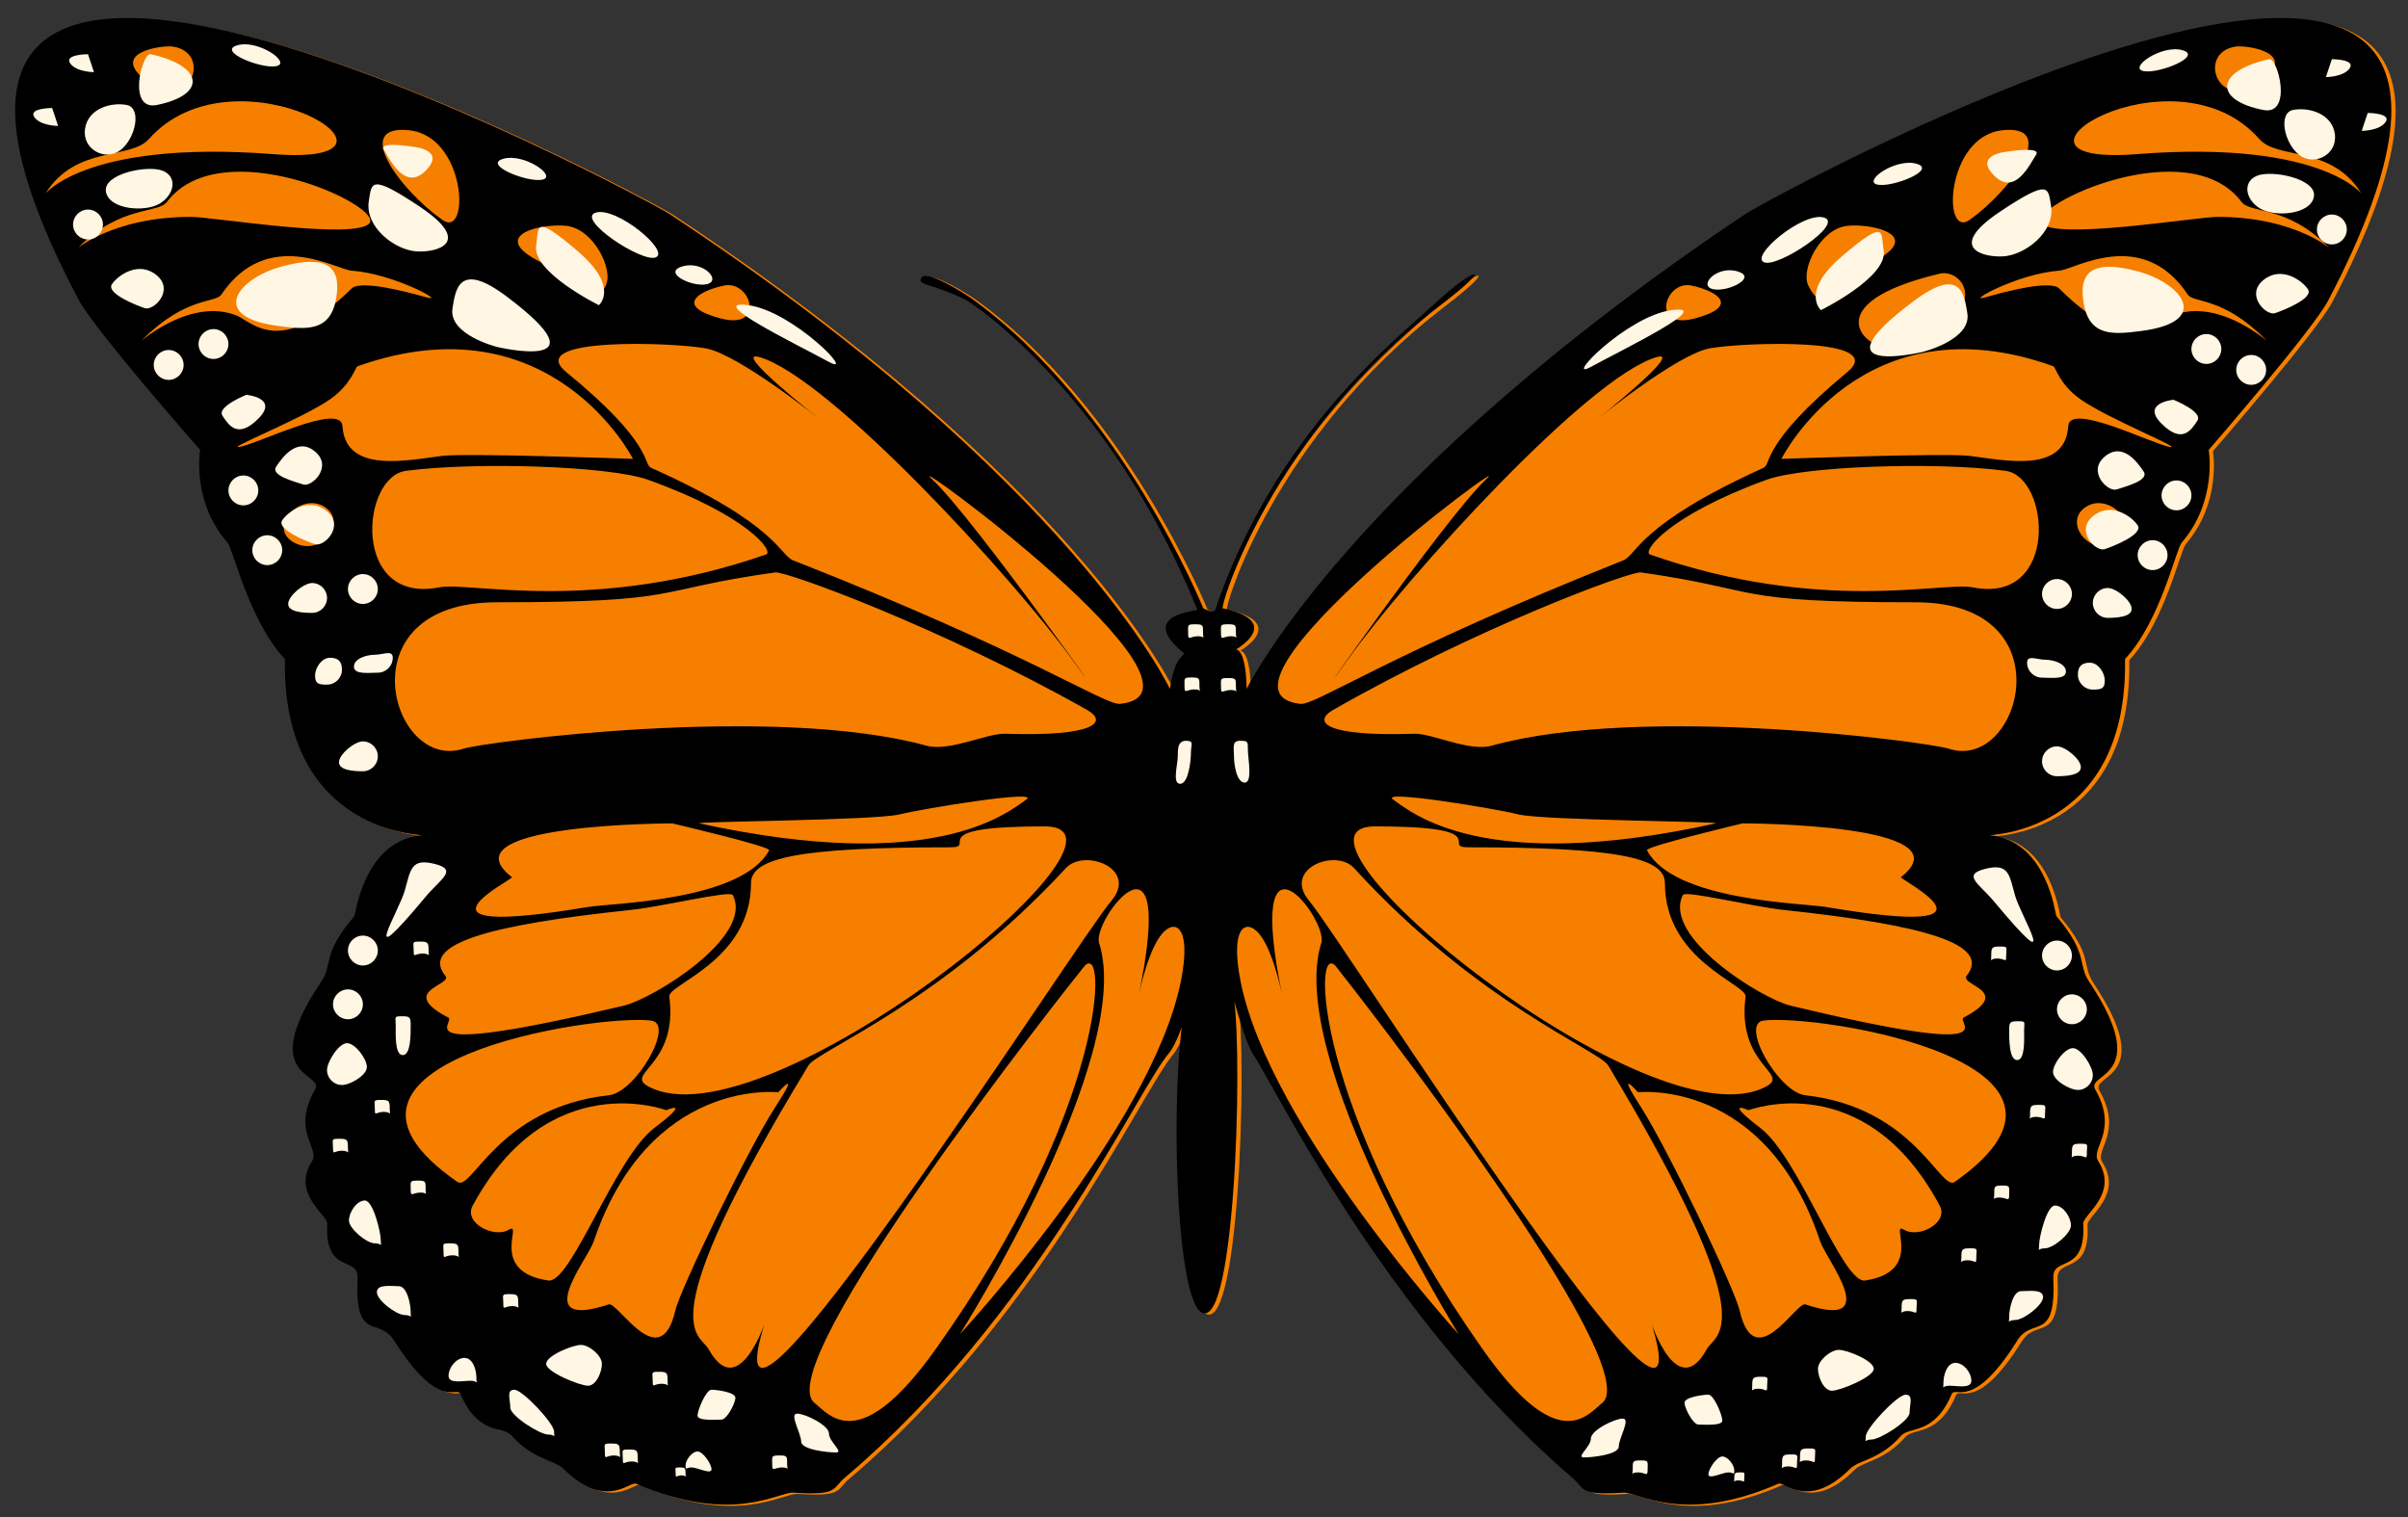
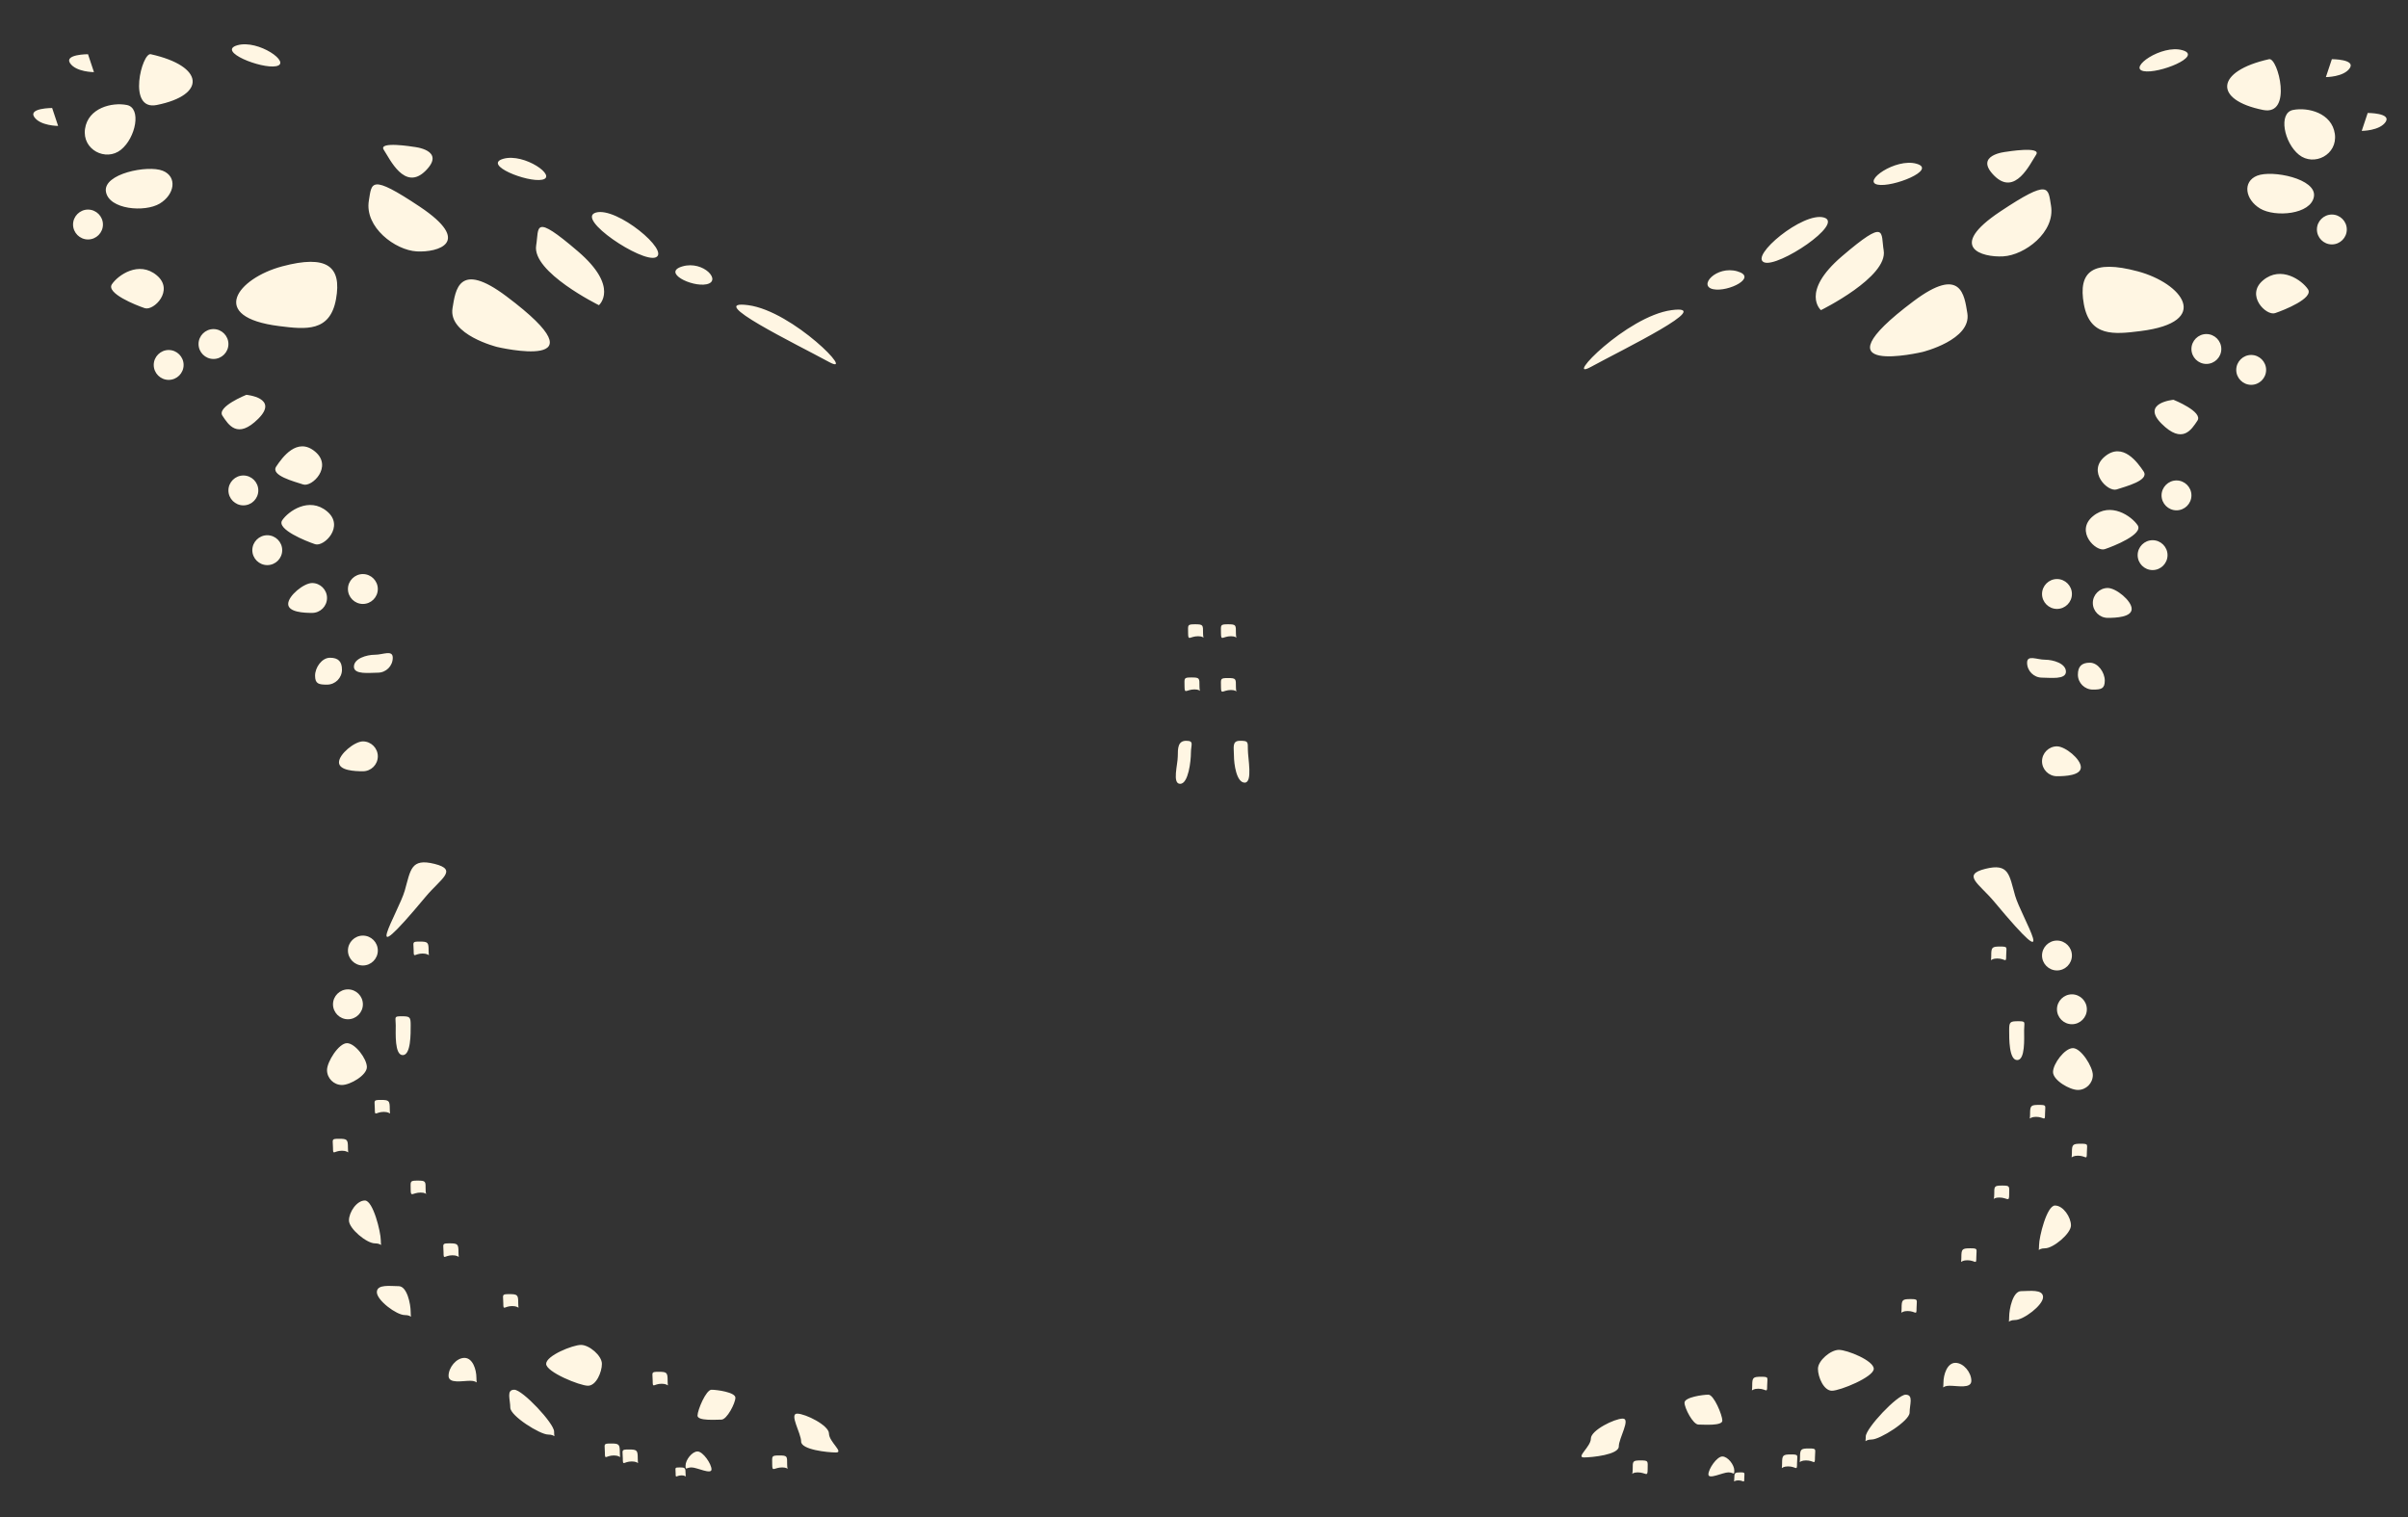
<svg xmlns="http://www.w3.org/2000/svg" xmlns:ns1="http://www.inkscape.org/namespaces/inkscape" xmlns:ns2="http://sodipodi.sourceforge.net/DTD/sodipodi-0.dtd" id="svg4746" version="1.1" ns1:version="0.48.4 r9939" width="100" height="63" ns2:docname="butterfly.svg">
  <rect width="100%" height="100%" fill="#333333" stroke="none" />
  <defs id="defs4756" />
  <ns2:namedview pagecolor="#ffffff" bordercolor="#666666" borderopacity="1" objecttolerance="10" gridtolerance="10" guidetolerance="10" ns1:pageopacity="0" ns1:pageshadow="2" ns1:window-width="1019" ns1:window-height="839" id="namedview4754" showgrid="false" fit-margin-top="0" fit-margin-left="0" fit-margin-right="0" fit-margin-bottom="0" ns1:zoom="5.5258981" ns1:cx="60.356644" ns1:cy="31.526316" ns1:window-x="124" ns1:window-y="112" ns1:window-maximized="0" ns1:current-layer="svg4746" />
  <g id="g2984" transform="matrix(0.297,0,0,0.297,-9.1,44.86)">
-     <path ns1:connector-curvature="0" id="path4748" d="m 196.769,-59.548 c -6.684,-5.431 1.964,-5.857 1.88,-6.058 -11.907,-29.662 -31.108,-42.755 -32.586,-43.449 -4.562,-2.139 -6.768,-1.938 -5.957,-3.016 0.802,-1.078 6.074,2.298 6.793,2.807 21.098,15.04 32.586,43.449 32.586,43.449 0,0 1.462,0.836 1.671,0.209 8.355,-24.649 25.066,-37.6 30.706,-42.822 5.64,-5.222 8.606,-5.732 0.836,0.209 -24.022,18.382 -30.907,42.321 -30.498,42.404 9.609,2.089 0.418,6.684 0.836,6.267 2.523,-2.523 2.507,5.013 2.507,5.013 0,0 14.204,-29.244 69.768,-66.426 3.426,-2.289 123.244,-67.68 81.466,12.115 -2.164,4.144 -16.711,20.889 -16.711,20.889 0,0 1.253,7.102 -3.76,12.951 -0.861,1.003 -2.924,10.862 -7.938,16.293 -1.412,1.537 -0.017,-1.32 0,0 0.418,25.066 -20.112,24.515 -18.8,24.649 7.938,0.836 9.074,11.138 9.191,11.28 4.596,5.431 2.924,6.684 4.596,9.191 9.024,13.528 -0.493,12.717 0.836,15.04 3.342,5.849 -0.702,8.264 0.418,10.027 2.924,4.596 -2.156,7.528 -2.089,8.773 0.418,7.102 -4.311,4.512 -4.178,7.52 0.418,9.191 -2.924,5.431 -5.013,8.773 -6.267,10.027 -8.665,6.308 -9.191,7.52 -2.507,5.849 -5.866,4.445 -7.102,5.849 -2.924,3.342 -5.849,3.342 -7.102,4.596 -5.849,5.849 -9.166,1.721 -10.027,2.089 -13.369,5.849 -19.635,1.12 -21.724,1.253 -6.267,0.418 -5.306,-0.551 -7.102,-2.089 -26.32,-22.56 -41.777,-55.146 -44.702,-59.324 -1.195,-1.705 -3.743,-11.455 -2.924,-9.191 1.671,4.596 0.836,45.537 -3.76,45.537 -4.596,0 -5.013,-38.435 -2.089,-45.537 0.919,-2.231 -0.777,6.592 -2.958,9.191 -4.562,5.431 -18.624,36.764 -45.287,59.324 -1.813,1.537 -0.844,2.507 -7.194,2.089 -2.106,-0.134 -8.464,4.596 -22,-1.253 -0.869,-0.368 -4.236,3.76 -10.16,-2.089 -1.27,-1.253 -4.228,-1.253 -7.194,-4.596 -1.245,-1.404 -4.654,0 -7.194,-5.849 -0.526,-1.212 -2.958,2.507 -9.308,-7.52 -2.114,-3.342 -5.506,0.418 -5.08,-8.773 0.142,-3.008 -4.654,-0.418 -4.228,-7.52 0.075,-1.245 -5.08,-4.178 -2.122,-8.773 1.136,-1.763 -2.958,-4.178 0.426,-10.027 1.345,-2.323 -8.289,-1.512 0.844,-15.04 1.696,-2.507 0,-3.76 4.654,-9.191 0.125,-0.142 1.27,-10.444 9.316,-11.28 1.329,-0.134 -19.468,0.418 -19.042,-24.649 0.017,-1.32 1.429,1.537 0,0 -5.08,-5.431 -7.169,-15.291 -8.046,-16.293 -5.08,-5.849 -3.81,-12.951 -3.81,-12.951 0,0 -14.731,-16.744 -16.92,-20.889 -42.321,-79.795 79.051,-14.405 82.519,-12.115 56.283,37.182 70.002,66.426 70.002,66.426 0,0 0.301,-2.131 0.836,-3.342 0.535,-1.203 1.303,-1.512 1.111,-1.671 z" style="fill:#f67f00;stroke:none" />
-     <path ns1:connector-curvature="0" id="path4750" d="m 196.175,-59.724 c -6.684,-5.431 1.955,-5.866 1.88,-6.058 -11.907,-29.662 -31.108,-42.755 -32.586,-43.449 -4.562,-2.139 -6.768,-1.938 -5.966,-3.016 0.802,-1.078 6.083,2.298 6.801,2.807 21.098,15.04 32.586,43.449 32.586,43.449 0,0 1.462,0.836 1.671,0.209 8.355,-24.649 25.066,-37.6 30.706,-42.822 5.64,-5.222 8.606,-5.732 0.836,0.209 -24.022,18.382 -30.907,42.312 -30.498,42.404 9.609,2.089 0.418,6.684 0.836,6.267 2.523,-2.523 2.507,5.013 2.507,5.013 0,0 14.204,-29.244 69.768,-66.426 3.417,-2.289 123.244,-67.68 81.466,12.115 -2.164,4.136 -16.711,20.889 -16.711,20.889 0,0 1.253,7.102 -3.76,12.951 -0.861,1.003 -2.924,10.862 -7.938,16.293 -1.412,1.537 -0.025,-1.32 0,0 0.418,25.066 -20.112,24.515 -18.8,24.649 7.938,0.836 9.066,11.138 9.191,11.28 4.596,5.431 2.924,6.684 4.596,9.191 9.016,13.528 -0.493,12.717 0.836,15.04 3.342,5.849 -0.702,8.264 0.418,10.027 2.924,4.596 -2.164,7.52 -2.089,8.773 0.418,7.102 -4.311,4.512 -4.178,7.52 0.418,9.191 -2.924,5.431 -5.013,8.773 -6.267,10.027 -8.673,6.308 -9.191,7.52 -2.507,5.849 -5.874,4.445 -7.102,5.849 -2.924,3.342 -5.849,3.342 -7.102,4.596 -5.849,5.849 -9.166,1.713 -10.027,2.089 -13.369,5.849 -19.635,1.111 -21.724,1.253 -6.267,0.418 -5.306,-0.551 -7.102,-2.089 -26.32,-22.56 -41.777,-55.146 -44.702,-59.324 -1.195,-1.713 -3.752,-11.455 -2.924,-9.191 1.671,4.596 0.836,45.537 -3.76,45.537 -4.596,0 -5.013,-38.435 -2.089,-45.537 0.919,-2.231 -0.777,6.584 -2.958,9.191 -4.562,5.431 -18.624,36.764 -45.287,59.324 -1.813,1.537 -0.844,2.507 -7.194,2.089 -2.106,-0.142 -8.464,4.596 -22,-1.253 -0.869,-0.376 -4.236,3.76 -10.16,-2.089 -1.27,-1.253 -4.228,-1.253 -7.194,-4.596 -1.245,-1.404 -4.654,0 -7.194,-5.849 -0.526,-1.212 -2.966,2.507 -9.308,-7.52 -2.122,-3.342 -5.506,0.418 -5.08,-8.773 0.142,-3.008 -4.654,-0.418 -4.236,-7.52 0.075,-1.253 -5.072,-4.178 -2.114,-8.773 1.136,-1.763 -2.958,-4.178 0.426,-10.027 1.345,-2.323 -8.289,-1.512 0.844,-15.04 1.696,-2.507 0,-3.76 4.654,-9.191 0.125,-0.142 1.27,-10.444 9.316,-11.28 1.329,-0.134 -19.468,0.418 -19.051,-24.649 0.025,-1.32 1.437,1.537 0,0 -5.072,-5.431 -7.169,-15.291 -8.038,-16.293 -5.08,-5.849 -3.81,-12.951 -3.81,-12.951 0,0 -14.731,-16.753 -16.928,-20.889 -42.312,-79.795 79.06,-14.405 82.527,-12.115 56.283,37.182 70.002,66.426 70.002,66.426 0,0 0.301,-2.131 0.836,-3.342 0.535,-1.203 1.303,-1.512 1.111,-1.671 z m 32.169,11.28 c 2.54,-0.084 7.712,2.548 10.862,1.671 21.248,-5.899 61.262,-0.468 63.92,0.418 10.027,3.342 16.711,-20.471 -4.596,-20.471 -26.345,0 -20.889,-1.671 -38.435,-4.178 -1.487,-0.209 -22.994,7.771 -43.031,19.218 -2.924,1.671 -1.253,3.76 11.28,3.342 z m -15.875,-4.178 c 2.122,0.234 12.533,-7.102 45.12,-20.053 1.98,-0.785 2.089,-5.013 19.635,-12.951 1.145,-0.518 -0.418,-3.342 11.698,-13.369 5.991,-4.955 -14.622,-4.178 -19.218,-3.342 -4.596,0.836 -15.875,10.027 -15.875,10.027 0,0 12.684,-10.085 8.355,-8.773 -9.609,2.924 -34.675,30.498 -43.031,42.195 -8.355,11.698 13.787,-20.053 19.218,-25.066 5.431,-5.013 -41.36,29.662 -25.902,31.333 z m 93.999,-16.293 c 12.132,2.431 10.862,-15.458 4.596,-16.293 -9.667,-1.287 -28.083,-0.685 -33.422,1.253 -13.787,5.013 -17.404,10.052 -16.293,10.444 23.813,8.355 40.942,3.76 45.12,4.596 z m -0.418,-18.382 c 4.946,0.618 13.369,2.507 13.787,-4.178 0.209,-3.359 11.698,2.507 14.204,2.924 2.072,0.343 -8.773,-4.002 -12.533,-6.684 -2.924,-2.089 -3.434,-4.479 -3.76,-4.596 -26.738,-9.609 -38.017,12.951 -38.017,12.951 0,0 22.978,-0.836 26.32,-0.418 z m 54.728,-36.764 c -4.178,-6.684 -11.664,-4.629 -14.204,-7.52 -12.115,-13.787 -40.173,3.894 -17.129,2.089 26.738,-2.089 31.826,6.225 31.333,5.431 z m -20.053,3.342 c 11.288,0 16.293,5.013 15.458,4.178 -5.849,-5.849 -10.862,-4.596 -12.115,-6.267 -7.453,-9.935 -29.662,0.418 -27.991,2.924 1.671,2.507 21.724,-0.836 24.649,-0.836 z m -38.853,7.938 c -17.547,4.178 -10.027,10.444 -7.938,10.027 16.235,-3.242 11.597,-10.896 7.938,-10.027 z m 8.773,-20.053 c -7.938,0.836 -8.472,15.299 -4.596,12.533 5.849,-4.178 12.533,-13.369 4.596,-12.533 z m -20.889,19.635 c 11.698,-4.596 2.924,-6.684 -0.836,-6.267 -3.76,0.418 -6.542,6.125 -5.431,8.355 2.507,5.013 4.002,-1.195 6.267,-2.089 z m 36.764,38.018 c 3.76,-2.089 -0.836,-7.102 -4.178,-5.013 -3.342,2.089 0.418,7.102 4.178,5.013 z m -7.938,-35.511 c 9.834,9.834 13.787,4.596 15.875,3.76 6.785,-2.716 14.204,4.596 12.951,3.342 -6.083,-6.083 -10.027,-5.013 -10.862,-6.267 -6.359,-9.542 -15.842,-3.493 -17.964,-3.342 -5.849,0.418 -13.11,4.52 -10.444,3.76 2.924,-0.836 9.191,-2.507 10.444,-1.253 z m 27.991,-28.826 c 5.849,-4.178 -1.855,-5.239 -3.342,-5.013 -5.431,0.836 -2.507,9.191 3.342,5.013 z M 213.722,-25.048 c 4.596,5.431 55.982,86.897 48.044,59.742 -1.078,-3.693 2.924,11.28 7.52,2.924 1.287,-2.34 8.481,-2.582 -13.787,-39.689 -1.253,-2.089 -18.382,-8.773 -35.511,-27.573 -2.59,-2.849 -10.085,0.084 -6.267,4.596 z m 46.373,28.826 c 3.76,5.849 13.11,25.442 13.787,28.409 2.089,9.191 7.938,-1.253 9.191,-0.836 10.996,3.668 2.924,-6.267 2.089,-8.773 -7.662,-22.978 -25.484,-20.889 -25.484,-20.889 0,0 -3.342,-3.76 0.418,2.089 z M 237.953,37.618 c 10.561,15.015 14.622,9.191 16.711,7.52 6.434,-5.147 -34.491,-57.636 -37.182,-60.995 -3.342,-4.178 -3.342,19.635 20.471,53.475 z M 276.806,6.703 c 5.431,4.178 11.48,21.783 14.622,21.307 8.355,-1.253 3.342,-8.355 5.431,-7.102 2.089,1.253 6.267,-0.978 5.013,-3.342 C 291.428,-2.071 275.135,4.196 275.135,4.196 c 0,0 -3.76,-1.671 1.671,2.507 z M 222.913,-35.493 c -16.293,0 38.853,45.12 54.728,36.346 3.292,-1.821 -4.178,-2.924 -2.924,-12.533 0.234,-1.755 -11.28,-5.013 -11.28,-15.875 0,-3.543 -6.618,-5.013 -27.573,-5.013 -3.76,0 4.103,-2.924 -12.951,-2.924 z m 60.16,37.6 c 15.265,1.696 18.892,13.519 20.889,12.115 23.813,-16.711 -18.992,-23.529 -26.738,-22.56 -3.342,0.418 2.089,10.027 5.849,10.444 z M 225.42,-39.253 c 2.924,2.089 12.951,10.444 45.12,3.342 1.228,-0.267 -24.231,-0.418 -27.573,-1.253 -3.342,-0.836 -19.527,-3.501 -17.547,-2.089 z m 55.564,28.826 c 31.333,7.52 23.061,2.289 24.231,1.671 7.102,-3.76 -0.66,-4.504 0.418,-5.849 3.518,-4.395 -5.849,-7.102 -25.484,-9.191 -4.646,-0.493 -13.853,-2.799 -14.204,-2.089 -2.924,5.849 11.038,14.497 15.04,15.458 z m 5.013,-13.787 c 27.155,4.596 10.119,-3.919 10.444,-4.178 9.609,-7.52 -22.142,-7.52 -22.142,-7.52 0,0 -13.645,3.242 -13.369,3.76 3.76,7.102 21.749,7.378 25.066,7.938 z m -51.386,59.742 c 0,0 -24.231,-38.853 -19.218,-54.728 1.011,-3.183 -10.862,-18.8 -5.431,7.52 0.084,0.409 -1.028,-5.59 -2.924,-8.355 -1.897,-2.766 -4.545,-1.855 -2.924,6.267 4.086,20.412 30.498,49.297 30.498,49.297 z m 33.004,-142.043 c 6.267,-1.671 3.342,-3.76 -0.418,-4.596 -3.76,-0.836 -5.849,6.267 0.418,4.596 z m -84.992,54.728 c -20.287,-11.447 -42.078,-19.427 -43.591,-19.218 -17.772,2.507 -12.241,4.178 -38.928,4.178 -21.582,0 -14.814,23.813 -4.654,20.471 2.69,-0.886 43.223,-6.317 64.747,-0.418 3.183,0.877 8.431,-1.755 11.004,-1.671 12.692,0.418 14.388,-1.671 11.422,-3.342 z m -21.582,-32.169 c 5.498,5.013 27.932,36.764 19.468,25.066 -8.464,-11.698 -33.856,-39.271 -43.591,-42.195 -4.378,-1.312 8.464,8.773 8.464,8.773 0,0 -11.422,-9.191 -16.084,-10.027 -4.654,-0.836 -25.526,-1.613 -19.46,3.342 12.266,10.027 10.687,12.851 11.848,13.369 17.772,7.938 17.881,12.166 19.886,12.951 33.013,12.951 43.557,20.287 45.705,20.053 15.658,-1.671 -31.734,-36.346 -26.236,-31.333 z m -23.278,10.444 c 1.136,-0.393 -2.532,-5.431 -16.502,-10.444 -5.406,-1.938 -24.064,-2.54 -33.856,-1.253 -6.342,0.836 -7.629,18.725 4.654,16.293 4.236,-0.836 21.582,3.76 45.705,-4.596 z m -18.616,-13.369 c 0,0 -11.43,-22.56 -38.51,-12.951 -0.326,0.117 -0.844,2.507 -3.81,4.596 -3.802,2.682 -14.789,7.027 -12.692,6.684 2.54,-0.418 14.171,-6.283 14.388,-2.924 0.418,6.684 8.957,4.796 13.962,4.178 3.384,-0.418 26.662,0.418 26.662,0.418 z M 68.788,-129.492 c 23.337,1.805 -5.08,-15.875 -17.354,-2.089 -2.573,2.891 -10.152,0.836 -14.388,7.52 -0.501,0.794 4.654,-7.52 31.743,-5.431 z m 13.544,9.609 c 1.688,-2.507 -20.805,-12.859 -28.359,-2.924 -1.27,1.671 -6.35,0.418 -12.274,6.267 -0.844,0.836 4.228,-4.178 15.658,-4.178 2.966,0 23.278,3.342 24.975,0.836 z m 14.388,7.102 c 17.772,4.178 10.152,10.444 8.038,10.027 -16.444,-3.242 -11.748,-10.896 -8.038,-10.027 z m -4.236,-7.52 c 3.927,2.766 3.384,-11.698 -4.654,-12.533 -8.038,-0.836 -1.27,8.355 4.654,12.533 z m 22.852,9.191 c 1.128,-2.231 -1.696,-7.938 -5.498,-8.355 -3.81,-0.418 -12.7,1.671 -0.852,6.267 2.298,0.894 3.81,7.102 6.35,2.089 z m -39.354,30.915 c -3.384,-2.089 -8.046,2.924 -4.236,5.013 3.81,2.089 7.62,-2.924 4.236,-5.013 z m 14.388,-29.244 c 2.699,0.76 -4.654,-3.342 -10.578,-3.76 -2.156,-0.15 -11.756,-6.2 -18.198,3.342 -0.852,1.253 -4.846,0.184 -11.004,6.267 -1.27,1.253 6.242,-6.058 13.118,-3.342 2.114,0.836 6.125,6.074 16.084,-3.76 1.27,-1.253 7.612,0.418 10.578,1.253 z m -35.553,-35.093 c -1.504,-0.226 -9.308,0.836 -3.384,5.013 5.924,4.178 8.89,-4.178 3.384,-5.013 z M 179.665,-29.644 c -17.354,18.8 -34.709,25.484 -35.979,27.573 -22.551,37.107 -15.265,37.349 -13.962,39.689 4.654,8.355 8.715,-6.618 7.62,-2.924 -8.046,27.155 44.008,-54.311 48.662,-59.742 3.869,-4.512 -3.718,-7.445 -6.342,-4.596 z M 139.458,1.689 c 0,0 -18.056,-2.089 -25.818,20.889 -0.844,2.507 -9.016,12.441 2.122,8.773 1.27,-0.418 7.194,10.027 9.308,0.836 0.685,-2.966 10.16,-22.56 13.962,-28.409 3.81,-5.849 0.426,-2.089 0.426,-2.089 z m 42.738,-17.547 c -2.716,3.359 -44.175,55.848 -37.658,60.995 2.114,1.671 6.225,7.495 16.928,-7.52 24.122,-33.84 24.122,-57.653 20.73,-53.475 z M 123.8,4.196 c 0,0 -16.502,-6.267 -27.08,13.369 -1.278,2.365 2.958,4.596 5.072,3.342 2.122,-1.253 -2.958,5.849 5.506,7.102 3.183,0.476 9.308,-17.129 14.806,-21.307 5.506,-4.178 1.696,-2.507 1.696,-2.507 z m 39.781,-36.764 c -21.231,0 -27.932,1.471 -27.932,5.013 0,10.862 -11.656,14.121 -11.422,15.875 1.27,9.609 -6.3,10.712 -2.966,12.533 16.084,8.773 71.941,-36.346 55.439,-36.346 -17.271,0 -9.308,2.924 -13.118,2.924 z m -41.894,24.231 c -7.846,-0.969 -51.211,5.849 -27.089,22.56 2.022,1.404 5.698,-10.419 21.164,-12.115 3.81,-0.418 9.308,-10.027 5.924,-10.444 z m 34.7,-28.826 c -3.384,0.836 -29.169,0.986 -27.932,1.253 32.586,7.102 42.747,-1.253 45.705,-3.342 2.005,-1.412 -14.388,1.253 -17.772,2.089 z m -23.278,11.28 c -0.359,-0.71 -9.684,1.596 -14.388,2.089 -19.886,2.089 -29.378,4.796 -25.81,9.191 1.086,1.345 -6.776,2.089 0.418,5.849 1.186,0.618 -7.194,5.849 24.548,-1.671 4.052,-0.961 18.198,-9.609 15.232,-15.458 z m 5.08,-6.267 c 0.284,-0.518 -13.544,-3.76 -13.544,-3.76 0,0 -32.16,0 -22.426,7.52 0.334,0.259 -16.928,8.773 10.578,4.178 3.367,-0.56 21.582,-0.836 25.392,-7.938 z m 57.553,18.382 c 1.646,-8.122 -1.044,-9.032 -2.958,-6.267 -1.922,2.766 -3.05,8.765 -2.966,8.355 5.506,-26.32 -6.517,-10.703 -5.498,-7.52 5.072,15.875 -19.468,54.728 -19.468,54.728 0,0 26.754,-28.885 30.89,-49.297 z m -63.903,-97.342 c -3.81,0.836 -6.768,2.924 -0.418,4.596 6.342,1.671 4.228,-5.431 0.418,-4.596 z" style="fill:#000000;stroke:none" />
    <path ns1:connector-curvature="0" id="path4752" d="m 329.955,-104.751 c -3.727,0.468 -7.102,0.836 -7.938,-3.76 -0.836,-4.596 1.253,-6.267 7.52,-4.596 6.267,1.671 10.444,7.102 0.418,8.355 z m -30.498,2.924 c 0,0 -15.641,3.693 -1.253,-7.102 6.684,-5.013 7.102,-0.836 7.52,1.671 0.627,3.735 -6.267,5.431 -6.267,5.431 z m 47.626,-33.84 c -6.977,-1.395 -6.684,-5.431 0.836,-7.102 1.228,-0.267 3.342,7.938 -0.836,7.102 z m 4.178,0 c 2.089,-0.418 5.431,0.418 5.849,3.342 0.418,2.924 -2.924,4.596 -5.013,2.924 -2.089,-1.671 -2.924,-5.849 -0.836,-6.267 z m -5.013,9.191 c 2.089,-0.836 8.355,0.418 7.938,2.924 -0.418,2.507 -5.431,2.924 -7.52,1.671 -2.089,-1.253 -2.507,-3.76 -0.418,-4.596 z m 0.836,14.622 c 2.507,-2.089 5.431,0 6.267,1.253 0.836,1.253 -3.342,2.924 -4.596,3.342 -1.253,0.418 -4.178,-2.507 -1.671,-4.596 z m 9.609,-30.915 c 0,0 3.342,0 2.507,1.253 -0.836,1.253 -3.342,1.253 -3.342,1.253 z m 5.013,7.52 c 0,0 3.342,0 2.507,1.253 -0.836,1.253 -3.342,1.253 -3.342,1.253 z m -27.155,40.106 c 0,0 4.178,1.671 3.342,2.924 -0.836,1.253 -2.089,3.342 -5.013,0.418 -2.924,-2.924 1.671,-3.342 1.671,-3.342 z m -11.28,16.293 c 2.507,-2.089 5.431,0 6.267,1.253 0.836,1.253 -3.342,2.924 -4.596,3.342 -1.253,0.418 -4.178,-2.507 -1.671,-4.596 z m 1.671,-8.355 c 2.507,-2.089 4.596,0.836 5.431,2.089 0.836,1.253 -2.507,2.089 -3.76,2.507 -1.253,0.418 -4.178,-2.507 -1.671,-4.596 z M 310.738,-115.196 c -2.983,0.167 -7.938,-1.253 -0.418,-6.267 6.952,-4.629 6.684,-3.342 7.102,-0.836 0.627,3.735 -3.701,6.943 -6.684,7.102 z m -25.484,7.52 c 0,0 -2.924,-2.507 2.924,-7.52 6.35,-5.431 5.431,-3.342 5.849,-0.836 0.627,3.735 -8.773,8.355 -8.773,8.355 z m 25.902,-22.142 c 0,0 5.013,-0.836 4.178,0.418 -0.836,1.253 -2.924,5.849 -5.849,2.924 -2.924,-2.924 1.671,-3.342 1.671,-3.342 z m 27.991,25.484 c 1.153,0 2.089,0.944 2.089,2.089 0,1.153 -0.936,2.089 -2.089,2.089 -1.145,0 -2.089,-0.936 -2.089,-2.089 0,-1.145 0.944,-2.089 2.089,-2.089 z m -4.178,20.471 c 1.153,0 2.089,0.944 2.089,2.089 0,1.153 -0.936,2.089 -2.089,2.089 -1.145,0 -2.089,-0.936 -2.089,-2.089 0,-1.145 0.944,-2.089 2.089,-2.089 z m -3.342,8.355 c 1.153,0 2.089,0.944 2.089,2.089 0,1.153 -0.936,2.089 -2.089,2.089 -1.145,0 -2.089,-0.936 -2.089,-2.089 0,-1.145 0.944,-2.089 2.089,-2.089 z m -13.369,5.431 c 1.153,0 2.089,0.944 2.089,2.089 0,1.153 -0.936,2.089 -2.089,2.089 -1.145,0 -2.089,-0.936 -2.089,-2.089 0,-1.145 0.944,-2.089 2.089,-2.089 z m 7.102,1.253 c 1.153,0 3.342,1.78 3.342,2.924 0,1.153 -2.189,1.253 -3.342,1.253 -1.145,0 -2.089,-0.936 -2.089,-2.089 0,-1.145 0.944,-2.089 2.089,-2.089 z m 20.053,-32.586 c 1.153,0 2.089,0.944 2.089,2.089 0,1.153 -0.936,2.089 -2.089,2.089 -1.145,0 -2.089,-0.936 -2.089,-2.089 0,-1.145 0.944,-2.089 2.089,-2.089 z m 11.28,-19.635 c 1.153,0 2.089,0.944 2.089,2.089 0,1.153 -0.936,2.089 -2.089,2.089 -1.145,0 -2.089,-0.936 -2.089,-2.089 0,-1.145 0.944,-2.089 2.089,-2.089 z m -79.377,6.684 c 1.938,0.777 11.28,-5.431 8.355,-6.267 -2.924,-0.836 -10.444,5.431 -8.355,6.267 z m 15.875,-10.862 c 2.089,0.418 8.355,-2.089 5.431,-2.924 -2.924,-0.836 -7.637,2.49 -5.431,2.924 z m -40.106,25.484 c 4.596,-2.507 17.547,-8.773 11.28,-7.938 -6.267,0.836 -15.224,10.093 -11.28,7.938 z m 77.288,-41.36 c 2.089,0.418 8.355,-2.089 5.431,-2.924 -2.924,-0.836 -7.637,2.49 -5.431,2.924 z m -60.16,30.498 c 2.089,0.418 6.267,-1.671 3.342,-2.507 -2.924,-0.836 -5.548,2.072 -3.342,2.507 z m 52.64,52.222 c 1.153,0 2.089,1.362 2.089,2.507 0,1.153 -0.518,1.253 -1.671,1.253 -1.145,0 -2.089,-0.936 -2.089,-2.089 0,-1.145 0.526,-1.671 1.671,-1.671 z m -6.267,-0.418 c 1.153,0 2.924,0.526 2.924,1.671 0,1.153 -2.189,0.836 -3.342,0.836 -1.145,0 -2.089,-0.936 -2.089,-2.089 0,-1.145 1.362,-0.418 2.507,-0.418 z m 1.671,12.115 c 1.153,0 3.342,1.78 3.342,2.924 0,1.153 -2.189,1.253 -3.342,1.253 -1.145,0 -2.089,-0.936 -2.089,-2.089 0,-1.145 0.944,-2.089 2.089,-2.089 z m -10.027,17.129 c 3.342,-0.836 3.342,0.836 4.178,3.76 0.836,2.924 6.743,12.433 -2.924,0.836 -2.089,-2.507 -4.596,-3.76 -1.253,-4.596 z m 10.027,10.027 c 1.153,0 2.089,0.944 2.089,2.089 0,1.153 -0.936,2.089 -2.089,2.089 -1.145,0 -2.089,-0.936 -2.089,-2.089 0,-1.145 0.944,-2.089 2.089,-2.089 z m 2.089,7.52 c 1.153,0 2.089,0.944 2.089,2.089 0,1.153 -0.936,2.089 -2.089,2.089 -1.145,0 -2.089,-0.936 -2.089,-2.089 0,-1.145 0.944,-2.089 2.089,-2.089 z m 0.142,7.52 c 1.145,0 2.782,2.615 2.782,3.76 0,1.153 -0.936,2.089 -2.089,2.089 -1.145,0 -3.476,-1.354 -3.476,-2.507 0,-1.145 1.629,-3.342 2.782,-3.342 z m 1.111,13.369 c 1.153,0 0.836,0.109 0.836,1.253 0,1.153 -0.1,0.418 -1.253,0.418 -1.145,0 -0.836,0.735 -0.836,-0.418 0,-1.145 0.109,-1.253 1.253,-1.253 z M 310.32,-18.69 c 1.153,0 0.836,0.109 0.836,1.253 0,1.153 -0.1,0.418 -1.253,0.418 -1.145,0 -0.836,0.735 -0.836,-0.418 0,-1.145 0.109,-1.253 1.253,-1.253 z m 2.507,10.444 c 1.153,0 0.836,0.109 0.836,1.253 0,1.153 0.175,4.178 -0.969,4.178 -1.153,0 -1.12,-3.025 -1.12,-4.178 0,-1.145 0.109,-1.253 1.253,-1.253 z m 2.924,11.698 c 1.153,0 0.836,0.109 0.836,1.253 0,1.153 -0.1,0.418 -1.253,0.418 -1.145,0 -0.836,0.735 -0.836,-0.418 0,-1.145 0.109,-1.253 1.253,-1.253 z m -5.147,11.28 c 1.145,0 0.969,0.109 0.969,1.253 0,1.153 -0.242,0.418 -1.387,0.418 -1.153,0 -0.702,0.735 -0.702,-0.418 0,-1.145 -0.033,-1.253 1.12,-1.253 z m 7.378,2.791 c 1.145,0 2.231,1.629 2.231,2.782 0,1.145 -2.473,3.2 -3.626,3.2 -1.145,0 -0.836,0.735 -0.836,-0.418 0,-1.145 1.078,-5.565 2.231,-5.565 z m -4.738,11.973 c 1.153,0 3.066,-0.318 3.066,0.836 0,1.145 -2.749,3.2 -3.902,3.2 -1.145,0 -0.836,0.735 -0.836,-0.418 0,-1.145 0.526,-3.618 1.671,-3.618 z m -7.102,-5.991 c 1.153,0 0.836,0.109 0.836,1.253 0,1.153 -0.1,0.418 -1.253,0.418 -1.145,0 -0.836,0.735 -0.836,-0.418 0,-1.145 0.109,-1.253 1.253,-1.253 z m -2.089,16.017 c 1.153,0 2.231,1.354 2.231,2.507 0,1.145 -1.913,0.694 -3.066,0.694 -1.145,0 -0.836,0.735 -0.836,-0.418 0,-1.145 0.526,-2.782 1.671,-2.782 z m -6.96,4.453 c 1.145,0 0.56,1.362 0.56,2.507 0,1.153 -4.144,3.76 -5.297,3.76 -1.145,0 -0.836,0.735 -0.836,-0.418 0,-1.145 4.42,-5.849 5.573,-5.849 z m 0.694,-13.369 c 1.153,0 0.836,0.109 0.836,1.253 0,1.153 -0.1,0.418 -1.253,0.418 -1.145,0 -0.836,0.735 -0.836,-0.418 0,-1.145 0.109,-1.253 1.253,-1.253 z m -10.027,7.102 c 1.153,0 4.88,1.496 4.88,2.649 0,1.145 -4.704,3.066 -5.849,3.066 -1.153,0 -1.955,-1.922 -1.955,-3.066 0,-1.153 1.78,-2.649 2.924,-2.649 z m -10.862,3.76 c 1.153,0 0.836,0.109 0.836,1.253 0,1.153 -0.1,0.418 -1.253,0.418 -1.145,0 -0.836,0.735 -0.836,-0.418 0,-1.145 0.109,-1.253 1.253,-1.253 z m 6.684,10.027 c 1.153,0 0.836,0.109 0.836,1.253 0,1.153 -0.1,0.418 -1.253,0.418 -1.145,0 -0.836,0.735 -0.836,-0.418 0,-1.145 0.109,-1.253 1.253,-1.253 z m -2.507,0.836 c 1.153,0 0.836,0.109 0.836,1.253 0,1.153 -0.1,0.418 -1.253,0.418 -1.145,0 -0.836,0.735 -0.836,-0.418 0,-1.145 0.109,-1.253 1.253,-1.253 z m -9.609,0.284 c 0.769,0 1.671,1.178 1.671,1.947 0,0.769 -0.067,0.276 -0.836,0.276 -0.76,0 -2.782,1.044 -2.782,0.284 0,-0.769 1.186,-2.507 1.947,-2.507 z m 2.507,2.223 c 0.769,0 0.56,0.075 0.56,0.836 0,0.769 -0.067,0.284 -0.836,0.284 -0.769,0 -0.56,0.485 -0.56,-0.284 0,-0.76 0.075,-0.836 0.836,-0.836 z m -4.453,-10.862 c 0.769,0 1.947,2.858 1.947,3.626 0,0.76 -2.573,0.551 -3.342,0.551 -0.76,0 -1.947,-2.298 -1.947,-3.058 0,-0.769 2.573,-1.12 3.342,-1.12 z m -9.467,9.191 c 1.145,0 0.969,0.109 0.969,1.253 0,1.153 -0.242,0.418 -1.387,0.418 -1.153,0 -0.702,0.735 -0.702,-0.418 0,-1.145 -0.033,-1.253 1.12,-1.253 z m -2.507,-5.849 c 1.145,0 -0.56,2.749 -0.56,3.902 0,1.145 -3.727,1.529 -4.871,1.529 -1.153,0 0.969,-1.496 0.969,-2.64 0,-1.153 3.309,-2.791 4.462,-2.791 z M 69.682,-105.445 c 3.735,0.468 7.102,0.836 7.938,-3.76 0.836,-4.596 -1.253,-6.267 -7.52,-4.596 -6.267,1.671 -10.444,7.102 -0.418,8.355 z m 30.498,2.924 c 0,0 15.641,3.685 1.253,-7.102 -6.684,-5.013 -7.102,-0.836 -7.52,1.671 -0.618,3.735 6.267,5.431 6.267,5.431 z m -47.626,-33.84 c 6.977,-1.395 6.684,-5.431 -0.836,-7.102 -1.22,-0.276 -3.342,7.938 0.836,7.102 z m -4.178,0 c -2.089,-0.418 -5.431,0.418 -5.849,3.342 -0.418,2.924 2.924,4.596 5.013,2.924 2.089,-1.671 2.924,-5.849 0.836,-6.267 z m 5.013,9.191 c -2.089,-0.836 -8.355,0.418 -7.938,2.924 0.418,2.507 5.431,2.924 7.52,1.671 2.089,-1.253 2.507,-3.76 0.418,-4.596 z m -0.836,14.622 c -2.507,-2.089 -5.431,0 -6.267,1.253 -0.836,1.253 3.342,2.924 4.596,3.342 1.253,0.418 4.178,-2.507 1.671,-4.596 z m -9.609,-30.915 c 0,0 -3.342,0 -2.507,1.253 0.836,1.253 3.342,1.253 3.342,1.253 z m -5.013,7.52 c 0,0 -3.342,0 -2.507,1.253 0.836,1.253 3.342,1.253 3.342,1.253 z m 27.155,40.106 c 0,0 -4.178,1.671 -3.342,2.924 0.836,1.253 2.089,3.342 5.013,0.418 2.924,-2.924 -1.671,-3.342 -1.671,-3.342 z m 11.28,16.293 c -2.507,-2.089 -5.431,0 -6.267,1.253 -0.836,1.253 3.342,2.924 4.596,3.342 1.253,0.418 4.178,-2.507 1.671,-4.596 z m -1.671,-8.355 c -2.507,-2.089 -4.596,0.836 -5.431,2.089 -0.836,1.253 2.507,2.089 3.76,2.507 1.253,0.418 4.178,-2.507 1.671,-4.596 z m 14.204,-27.991 c 2.983,0.167 7.938,-1.253 0.418,-6.267 -6.952,-4.637 -6.684,-3.342 -7.102,-0.836 -0.618,3.735 3.701,6.935 6.684,7.102 z m 25.484,7.52 c 0,0 2.924,-2.507 -2.924,-7.52 -6.342,-5.439 -5.431,-3.342 -5.849,-0.836 -0.618,3.735 8.773,8.355 8.773,8.355 z m -25.902,-22.142 c 0,0 -5.013,-0.836 -4.178,0.418 0.836,1.253 2.924,5.849 5.849,2.924 2.924,-2.924 -1.671,-3.342 -1.671,-3.342 z m -27.991,25.484 c -1.145,0 -2.089,0.944 -2.089,2.089 0,1.153 0.944,2.089 2.089,2.089 1.153,0 2.089,-0.936 2.089,-2.089 0,-1.145 -0.936,-2.089 -2.089,-2.089 z m 4.178,20.471 c -1.145,0 -2.089,0.944 -2.089,2.089 0,1.153 0.944,2.089 2.089,2.089 1.153,0 2.089,-0.936 2.089,-2.089 0,-1.145 -0.936,-2.089 -2.089,-2.089 z m 3.342,8.355 c -1.145,0 -2.089,0.944 -2.089,2.089 0,1.153 0.944,2.089 2.089,2.089 1.153,0 2.089,-0.936 2.089,-2.089 0,-1.145 -0.936,-2.089 -2.089,-2.089 z m 13.369,5.431 c -1.145,0 -2.089,0.944 -2.089,2.089 0,1.153 0.944,2.089 2.089,2.089 1.153,0 2.089,-0.936 2.089,-2.089 0,-1.145 -0.936,-2.089 -2.089,-2.089 z m -7.102,1.253 c -1.145,0 -3.342,1.78 -3.342,2.924 0,1.153 2.197,1.253 3.342,1.253 1.153,0 2.089,-0.936 2.089,-2.089 0,-1.145 -0.936,-2.089 -2.089,-2.089 z M 54.224,-102.103 c -1.145,0 -2.089,0.944 -2.089,2.089 0,1.153 0.944,2.089 2.089,2.089 1.153,0 2.089,-0.936 2.089,-2.089 0,-1.145 -0.936,-2.089 -2.089,-2.089 z M 42.944,-121.738 c -1.145,0 -2.089,0.944 -2.089,2.089 0,1.153 0.944,2.089 2.089,2.089 1.153,0 2.089,-0.936 2.089,-2.089 0,-1.145 -0.936,-2.089 -2.089,-2.089 z m 79.377,6.684 c -1.938,0.777 -11.28,-5.431 -8.355,-6.267 2.924,-0.836 10.444,5.431 8.355,6.267 z m -15.875,-10.862 c -2.089,0.418 -8.355,-2.089 -5.431,-2.924 2.924,-0.836 7.637,2.482 5.431,2.924 z m 40.106,25.484 c -4.596,-2.507 -17.547,-8.773 -11.28,-7.938 6.267,0.836 15.232,10.093 11.28,7.938 z m -77.288,-41.36 c -2.089,0.418 -8.355,-2.089 -5.431,-2.924 2.924,-0.836 7.637,2.482 5.431,2.924 z m 60.16,30.498 c -2.089,0.418 -6.267,-1.671 -3.342,-2.507 2.924,-0.836 5.548,2.064 3.342,2.507 z m -52.64,52.222 c -1.145,0 -2.089,1.362 -2.089,2.507 0,1.153 0.526,1.253 1.671,1.253 1.153,0 2.089,-0.936 2.089,-2.089 0,-1.145 -0.518,-1.671 -1.671,-1.671 z m 6.267,-0.418 c -1.145,0 -2.924,0.526 -2.924,1.671 0,1.153 2.197,0.836 3.342,0.836 1.153,0 2.089,-0.936 2.089,-2.089 0,-1.145 -1.354,-0.418 -2.507,-0.418 z m -1.671,12.115 c -1.145,0 -3.342,1.78 -3.342,2.924 0,1.153 2.197,1.253 3.342,1.253 1.153,0 2.089,-0.936 2.089,-2.089 0,-1.145 -0.936,-2.089 -2.089,-2.089 z m 10.027,17.129 c -3.342,-0.836 -3.342,0.836 -4.178,3.76 -0.836,2.924 -6.735,12.433 2.924,0.836 2.089,-2.507 4.596,-3.76 1.253,-4.596 z m -10.027,10.027 c -1.145,0 -2.089,0.936 -2.089,2.089 0,1.145 0.944,2.089 2.089,2.089 1.153,0 2.089,-0.944 2.089,-2.089 0,-1.153 -0.936,-2.089 -2.089,-2.089 z m -2.089,7.52 c -1.145,0 -2.089,0.936 -2.089,2.089 0,1.145 0.944,2.089 2.089,2.089 1.153,0 2.089,-0.944 2.089,-2.089 0,-1.153 -0.936,-2.089 -2.089,-2.089 z m -0.134,7.52 c -1.153,0 -2.791,2.607 -2.791,3.76 0,1.145 0.944,2.089 2.089,2.089 1.153,0 3.484,-1.362 3.484,-2.507 0,-1.153 -1.638,-3.342 -2.782,-3.342 z m -1.12,13.369 c -1.145,0 -0.836,0.1 -0.836,1.253 0,1.145 0.109,0.418 1.253,0.418 1.153,0 0.836,0.727 0.836,-0.418 0,-1.153 -0.1,-1.253 -1.253,-1.253 z M 89.317,-19.383 c -1.145,0 -0.836,0.1 -0.836,1.253 0,1.145 0.109,0.418 1.253,0.418 1.153,0 0.836,0.727 0.836,-0.418 0,-1.153 -0.1,-1.253 -1.253,-1.253 z m -2.507,10.444 c -1.145,0 -0.836,0.1 -0.836,1.253 0,1.145 -0.167,4.178 0.978,4.178 1.153,0 1.111,-3.033 1.111,-4.178 0,-1.153 -0.1,-1.253 -1.253,-1.253 z m -2.924,11.698 c -1.145,0 -0.836,0.1 -0.836,1.253 0,1.145 0.109,0.418 1.253,0.418 1.153,0 0.836,0.727 0.836,-0.418 0,-1.153 -0.1,-1.253 -1.253,-1.253 z m 5.155,11.28 c -1.145,0 -0.978,0.1 -0.978,1.253 0,1.145 0.251,0.418 1.395,0.418 1.153,0 0.694,0.727 0.694,-0.418 0,-1.153 0.042,-1.253 -1.111,-1.253 z m -7.378,2.782 c -1.153,0 -2.231,1.638 -2.231,2.791 0,1.145 2.473,3.2 3.618,3.2 1.153,0 0.836,0.727 0.836,-0.418 0,-1.153 -1.078,-5.573 -2.223,-5.573 z m 4.729,11.982 c -1.145,0 -3.058,-0.318 -3.058,0.836 0,1.145 2.749,3.2 3.894,3.2 1.153,0 0.836,0.727 0.836,-0.418 0,-1.153 -0.518,-3.618 -1.671,-3.618 z m 7.102,-5.991 c -1.145,0 -0.836,0.1 -0.836,1.253 0,1.145 0.109,0.418 1.253,0.418 1.153,0 0.836,0.727 0.836,-0.418 0,-1.153 -0.1,-1.253 -1.253,-1.253 z m 2.089,16.017 c -1.145,0 -2.223,1.354 -2.223,2.507 0,1.145 1.913,0.694 3.058,0.694 1.153,0 0.836,0.727 0.836,-0.418 0,-1.153 -0.518,-2.782 -1.671,-2.782 z m 6.968,4.453 c -1.153,0 -0.56,1.354 -0.56,2.507 0,1.145 4.144,3.76 5.289,3.76 1.153,0 0.836,0.727 0.836,-0.418 0,-1.153 -4.42,-5.849 -5.565,-5.849 z m -0.702,-13.369 c -1.145,0 -0.836,0.1 -0.836,1.253 0,1.145 0.109,0.418 1.253,0.418 1.153,0 0.836,0.727 0.836,-0.418 0,-1.153 -0.1,-1.253 -1.253,-1.253 z m 10.027,7.102 c -1.145,0 -4.871,1.496 -4.871,2.649 0,1.145 4.704,3.058 5.849,3.058 1.153,0 1.947,-1.913 1.947,-3.058 0,-1.153 -1.771,-2.649 -2.924,-2.649 z m 10.862,3.76 c -1.145,0 -0.836,0.1 -0.836,1.253 0,1.145 0.109,0.418 1.253,0.418 1.153,0 0.836,0.727 0.836,-0.418 0,-1.153 -0.1,-1.253 -1.253,-1.253 z m -6.684,10.027 c -1.145,0 -0.836,0.1 -0.836,1.253 0,1.145 0.109,0.418 1.253,0.418 1.153,0 0.836,0.727 0.836,-0.418 0,-1.153 -0.1,-1.253 -1.253,-1.253 z m 2.507,0.836 c -1.145,0 -0.836,0.1 -0.836,1.253 0,1.145 0.109,0.418 1.253,0.418 1.153,0 0.836,0.727 0.836,-0.418 0,-1.153 -0.1,-1.253 -1.253,-1.253 z m 9.609,0.276 c -0.76,0 -1.671,1.186 -1.671,1.955 0,0.76 0.075,0.276 0.836,0.276 0.769,0 2.791,1.044 2.791,0.276 0,-0.76 -1.186,-2.507 -1.955,-2.507 z m -2.507,2.231 c -0.76,0 -0.551,0.067 -0.551,0.836 0,0.769 0.067,0.276 0.836,0.276 0.76,0 0.551,0.493 0.551,-0.276 0,-0.769 -0.067,-0.836 -0.836,-0.836 z m 4.462,-10.862 c -0.769,0 -1.955,2.858 -1.955,3.618 0,0.769 2.582,0.56 3.342,0.56 0.769,0 1.955,-2.298 1.955,-3.066 0,-0.76 -2.582,-1.111 -3.342,-1.111 z m 9.467,9.191 c -1.145,0 -0.978,0.1 -0.978,1.253 0,1.145 0.251,0.418 1.395,0.418 1.153,0 0.694,0.727 0.694,-0.418 0,-1.153 0.042,-1.253 -1.111,-1.253 z m 2.507,-5.849 c -1.145,0 0.56,2.749 0.56,3.902 0,1.145 3.727,1.529 4.871,1.529 1.153,0 -0.978,-1.496 -0.978,-2.649 0,-1.145 -3.3,-2.782 -4.453,-2.782 z m 60.243,-110.376 c -1.145,0 -0.978,0.109 -0.978,1.253 0,1.153 0.251,0.418 1.395,0.418 1.153,0 0.694,0.735 0.694,-0.418 0,-1.145 0.042,-1.253 -1.111,-1.253 z m -4.596,0 c -1.145,0 -0.978,0.109 -0.978,1.253 0,1.153 0.251,0.418 1.395,0.418 1.153,0 0.694,0.735 0.694,-0.418 0,-1.145 0.042,-1.253 -1.111,-1.253 z m 4.596,7.52 c -1.145,0 -0.978,0.109 -0.978,1.253 0,1.153 0.251,0.418 1.395,0.418 1.153,0 0.694,0.735 0.694,-0.418 0,-1.145 0.042,-1.253 -1.111,-1.253 z m -5.097,-0.084 c -1.145,0 -0.978,0.109 -0.978,1.253 0,1.153 0.251,0.418 1.395,0.418 1.153,0 0.694,0.735 0.694,-0.418 0,-1.145 0.042,-1.253 -1.111,-1.253 z m 6.768,8.857 c -1.145,0 -0.836,0.944 -0.836,2.089 0,1.153 0.351,3.76 1.504,3.76 1.145,0 0.443,-3.442 0.443,-4.596 0,-1.145 0.042,-1.253 -1.111,-1.253 z m -7.52,0 c -1.145,0 -1.17,1.028 -1.17,2.172 0,1.153 -0.81,3.844 0.334,3.844 1.153,0 1.504,-3.192 1.504,-4.345 0,-1.145 0.485,-1.671 -0.668,-1.671 z" style="fill:#fff6e3;stroke:none" />
  </g>
</svg>